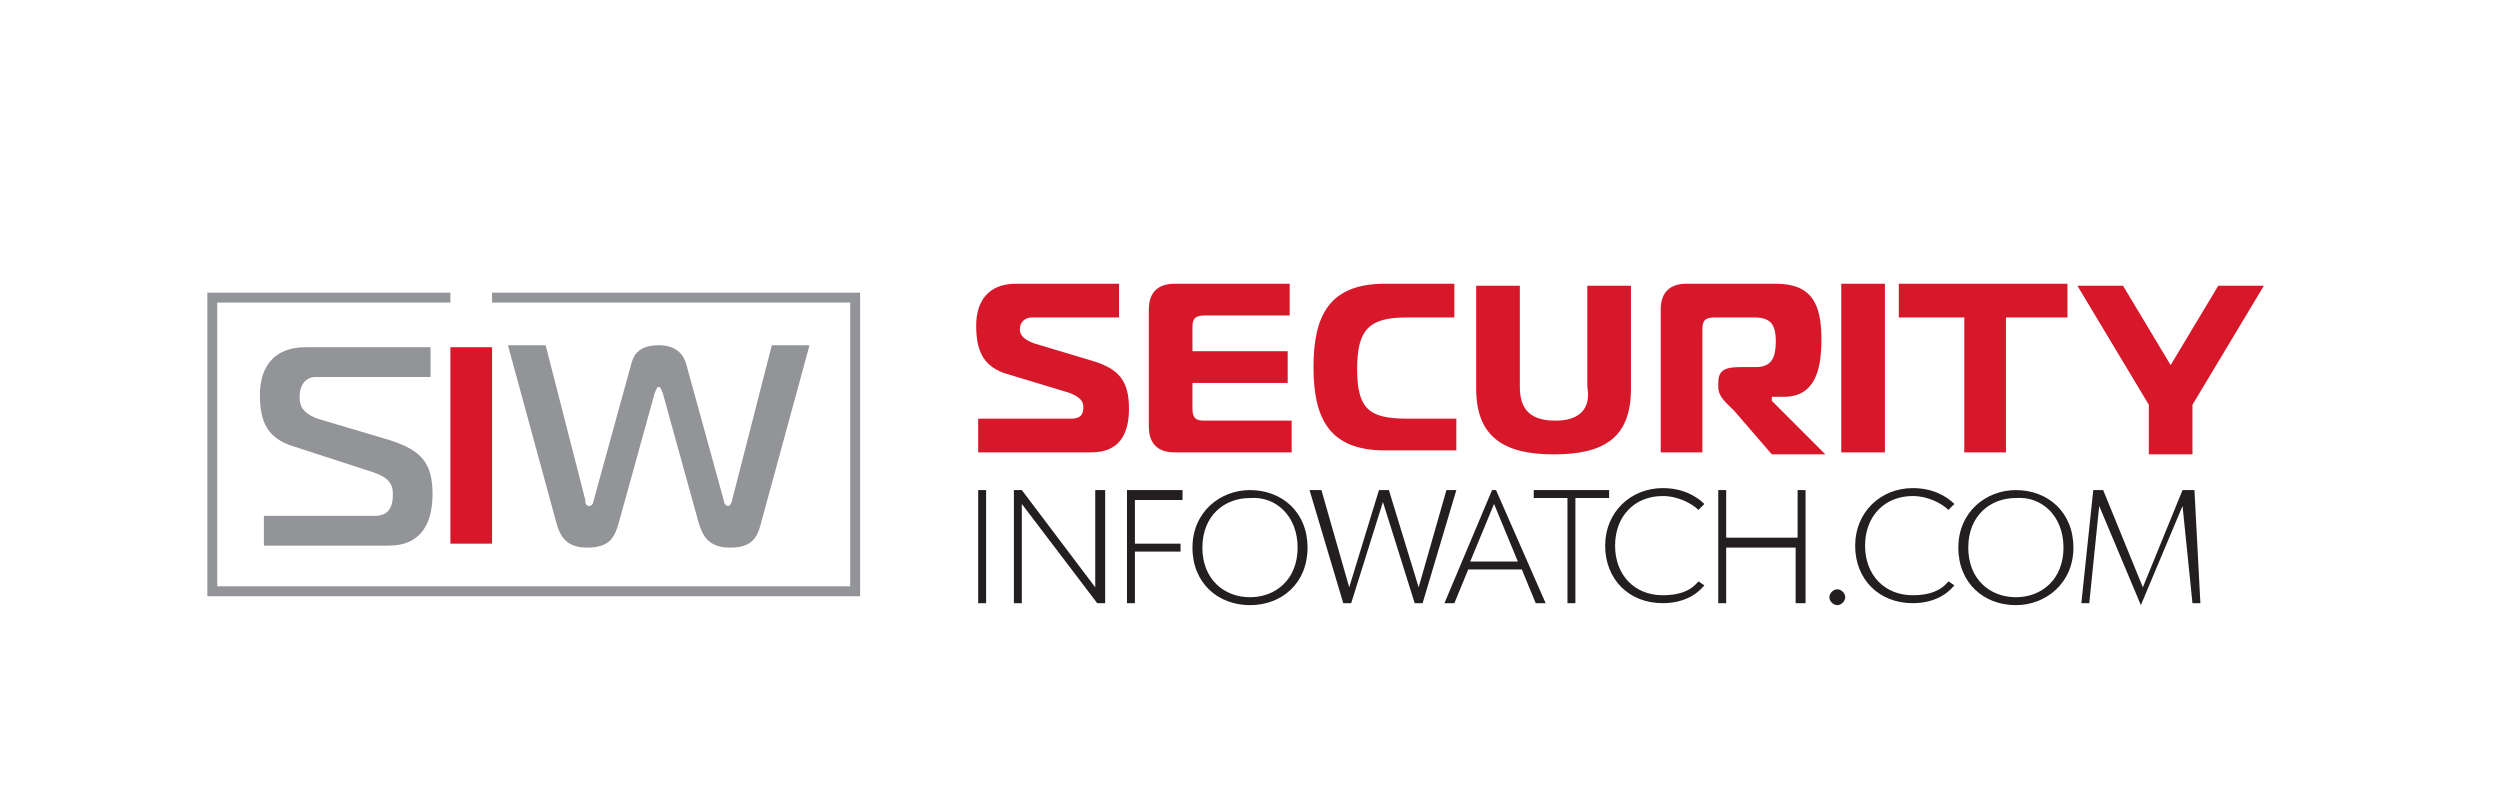
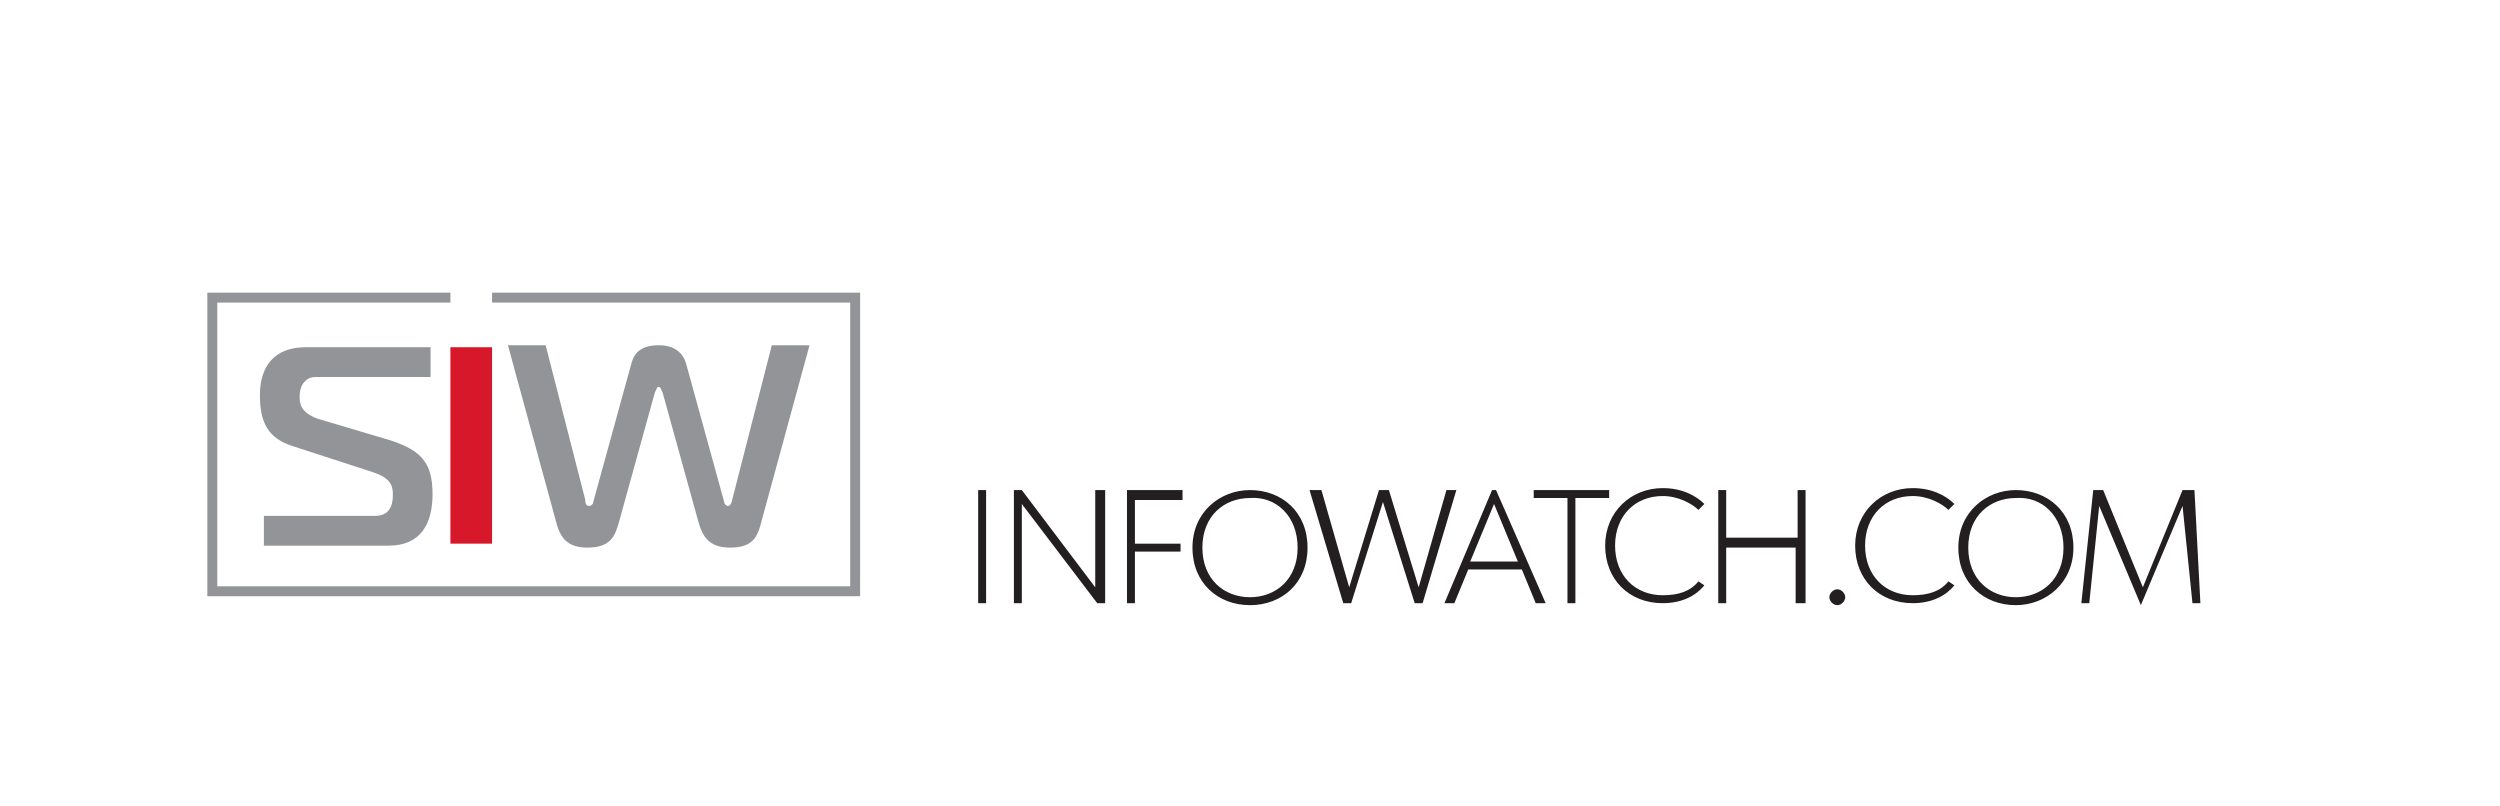
<svg xmlns="http://www.w3.org/2000/svg" version="1.1" id="Layer_1" x="0px" y="0px" viewBox="0 0 126 40.6" style="enable-background:new 0 0 126 40.6;" xml:space="preserve">
  <style type="text/css">
	.st0{fill:none;stroke:#929497;stroke-width:0.5;}
	.st1{fill:#D7182A;}
	.st2{fill:#929497;}
	.st3{fill:#231F20;}
</style>
  <polyline class="st0" points="22.7,15 10.7,15 10.7,29.8 43.1,29.8 43.1,15 24.8,15 " />
-   <path class="st1" d="M49.4,22.8H55c1.4,0,1.9-0.9,1.9-2.2c0-1.4-0.5-2-1.8-2.4l-3-0.9c-0.5-0.2-0.7-0.4-0.7-0.7  c0-0.4,0.3-0.6,0.6-0.6h4.4v-1.7h-5.2c-1.4,0-2,0.9-2,2.1c0,1.2,0.3,2,1.4,2.4l3.3,1c0.5,0.2,0.7,0.4,0.7,0.7c0,0.2,0,0.6-0.6,0.6  h-4.7V22.8L49.4,22.8z M65,14.3h-5.8c-0.8,0-1.3,0.4-1.3,1.3v5.9c0,0.9,0.5,1.3,1.3,1.3h5.9v-1.6h-4.4c-0.4,0-0.6-0.1-0.6-0.6v-1.3  h4.8v-1.6h-4.8v-1.2c0-0.4,0.1-0.6,0.6-0.6H65V14.3L65,14.3z M73.4,22.8v-1.7h-2.5c-1.9,0-2.5-0.5-2.5-2.5S69,16,70.9,16h2.4v-1.7  h-3.5c-2.8,0-3.6,1.6-3.6,4.2s0.8,4.2,3.6,4.2H73.4L73.4,22.8z M78.4,21.2c-1.2,0-1.8-0.5-1.8-1.7v-5.1h-2.2v5.2  c0,2.5,1.5,3.3,3.9,3.3c2.5,0,3.9-0.8,3.9-3.3v-5.2h-2.2v5.1C80.2,20.6,79.6,21.2,78.4,21.2L78.4,21.2z M83.6,22.8h2.2v-6.2  c0-0.4,0.1-0.6,0.6-0.6h2c0.8,0,1.1,0.3,1.1,1.2c0,0.8-0.2,1.3-1,1.3h-0.7c-0.8,0-1.2,0.1-1.2,0.8v0.2c0,0.5,0.4,0.8,0.8,1.2  l1.9,2.2h2.7l-2.7-2.7V20h0.6c1.6,0,1.9-1.4,1.9-2.9c0-1.8-0.5-2.8-2.3-2.8h-4.5c-0.8,0-1.3,0.4-1.3,1.3V22.8L83.6,22.8z M95,22.8  v-8.5h-2.2v8.5H95L95,22.8z M101.1,22.8V16h3.1v-1.7h-8.5V16H99v6.8H101.1L101.1,22.8z M109.4,18.4l-2.4-4h-2.3l3.6,6v2.5h2.2v-2.5  l3.6-6h-2.3L109.4,18.4L109.4,18.4z" />
  <path class="st2" d="M13.3,27.5h6.3c1.6,0,2.2-1.1,2.2-2.6c0-1.6-0.6-2.2-2.1-2.7L16,21.1c-0.8-0.3-0.9-0.7-0.9-1.1  c0-0.7,0.4-1,0.8-1h5.8v-1.5h-6.3c-1.6,0-2.3,1-2.3,2.4c0,1.4,0.4,2.2,1.7,2.6l4,1.3c0.9,0.3,1,0.7,1,1.1c0,0.3,0,1.1-0.9,1.1h-5.6  V27.5L13.3,27.5z" />
  <polygon class="st1" points="24.8,27.4 24.8,17.5 22.7,17.5 22.7,27.4 24.8,27.4 " />
  <path class="st2" d="M29.9,25.3c0,0.1-0.1,0.2-0.2,0.2c-0.2,0-0.2-0.2-0.2-0.3l-2-7.8h-1.9l2.4,8.8c0.2,0.8,0.5,1.4,1.6,1.4  c1.2,0,1.4-0.6,1.6-1.3l1.8-6.5c0.1-0.2,0.1-0.3,0.2-0.3c0.1,0,0.1,0.1,0.2,0.3l1.8,6.5c0.2,0.7,0.5,1.3,1.6,1.3  c1.2,0,1.4-0.6,1.6-1.4l2.4-8.8h-1.9l-2,7.8c0,0.1-0.1,0.3-0.2,0.3c-0.1,0-0.2-0.1-0.2-0.2l-1.9-6.9c-0.1-0.4-0.4-1-1.4-1  c-1.1,0-1.3,0.6-1.4,1L29.9,25.3L29.9,25.3z" />
-   <path class="st3" d="M49.7,24.7h-0.4v5.7h0.4V24.7L49.7,24.7z M55.6,24.7h-0.4v4.9l-3.7-4.9h-0.4v5.7h0.4v-5l3.8,5h0.4V24.7  L55.6,24.7z M59.7,24.7h-2.9v5.7h0.4v-2.6h2.3v-0.4h-2.3v-2.2h2.4V24.7L59.7,24.7z M65.9,27.6c0-1.8-1.3-2.9-2.9-2.9  c-1.5,0-2.9,1.1-2.9,2.9c0,1.8,1.3,2.9,2.9,2.9C64.6,30.5,65.9,29.4,65.9,27.6L65.9,27.6z M65.4,27.6c0,1.6-1.1,2.5-2.4,2.5  c-1.3,0-2.4-0.9-2.4-2.5c0-1.6,1.1-2.5,2.4-2.5C64.3,25,65.4,26,65.4,27.6L65.4,27.6z M72.9,24.7l-1.4,4.9l-1.5-4.9h-0.5l-1.5,4.9  l-1.4-4.9H66l1.7,5.7h0.4l1.6-5.1l1.6,5.1h0.4l1.7-5.7H72.9L72.9,24.7z M75.4,24.7h-0.2l-2.4,5.7h0.5l0.7-1.7h2.7l0.7,1.7h0.5  L75.4,24.7L75.4,24.7z M74.1,28.3l1.2-2.9l1.2,2.9H74.1L74.1,28.3z M81.1,24.7h-3.8v0.4h1.7v5.3h0.4v-5.3h1.7V24.7L81.1,24.7z   M85.6,29.3c-0.4,0.5-1,0.7-1.8,0.7c-1.4,0-2.4-1-2.4-2.5c0-1.5,1-2.5,2.4-2.5c0.8,0,1.5,0.4,1.8,0.7l0.3-0.3  c-0.4-0.4-1.1-0.8-2.1-0.8c-1.6,0-2.9,1.2-2.9,2.9c0,1.7,1.2,2.9,2.9,2.9c1,0,1.7-0.4,2.1-0.9L85.6,29.3L85.6,29.3z M91,24.7h-0.4  v2.4H87v-2.4h-0.4v5.7H87v-2.8h3.5v2.8H91V24.7L91,24.7z M93,30.1c0-0.2-0.2-0.4-0.4-0.4c-0.2,0-0.4,0.2-0.4,0.4  c0,0.2,0.2,0.4,0.4,0.4C92.8,30.5,93,30.3,93,30.1L93,30.1z M98.2,29.3c-0.4,0.5-1,0.7-1.8,0.7c-1.4,0-2.4-1-2.4-2.5  c0-1.5,1-2.5,2.4-2.5c0.8,0,1.5,0.4,1.8,0.7l0.3-0.3c-0.4-0.4-1.1-0.8-2.1-0.8c-1.6,0-2.9,1.2-2.9,2.9c0,1.7,1.2,2.9,2.9,2.9  c1,0,1.7-0.4,2.1-0.9L98.2,29.3L98.2,29.3z M104.5,27.6c0-1.8-1.3-2.9-2.9-2.9c-1.5,0-2.9,1.1-2.9,2.9c0,1.8,1.3,2.9,2.9,2.9  C103.1,30.5,104.5,29.4,104.5,27.6L104.5,27.6z M104,27.6c0,1.6-1.1,2.5-2.4,2.5c-1.3,0-2.4-0.9-2.4-2.5c0-1.6,1.1-2.5,2.4-2.5  C102.9,25,104,26,104,27.6L104,27.6z M110.6,24.7H110l-2,4.9l-2-4.9h-0.5l-0.6,5.7h0.4l0.5-4.9l2.1,5h0l2.1-5l0.5,4.9h0.4  L110.6,24.7L110.6,24.7z" />
+   <path class="st3" d="M49.7,24.7h-0.4v5.7h0.4V24.7L49.7,24.7z M55.6,24.7h-0.4v4.9l-3.7-4.9h-0.4v5.7h0.4v-5l3.8,5h0.4V24.7  L55.6,24.7z M59.7,24.7h-2.9v5.7h0.4v-2.6h2.3v-0.4h-2.3v-2.2h2.4V24.7L59.7,24.7z M65.9,27.6c0-1.8-1.3-2.9-2.9-2.9  c-1.5,0-2.9,1.1-2.9,2.9c0,1.8,1.3,2.9,2.9,2.9C64.6,30.5,65.9,29.4,65.9,27.6L65.9,27.6z M65.4,27.6c0,1.6-1.1,2.5-2.4,2.5  c-1.3,0-2.4-0.9-2.4-2.5c0-1.6,1.1-2.5,2.4-2.5C64.3,25,65.4,26,65.4,27.6L65.4,27.6z M72.9,24.7l-1.4,4.9l-1.5-4.9h-0.5l-1.5,4.9  l-1.4-4.9H66l1.7,5.7h0.4l1.6-5.1l1.6,5.1h0.4l1.7-5.7H72.9L72.9,24.7z M75.4,24.7h-0.2l-2.4,5.7h0.5l0.7-1.7h2.7l0.7,1.7h0.5  L75.4,24.7L75.4,24.7M74.1,28.3l1.2-2.9l1.2,2.9H74.1L74.1,28.3z M81.1,24.7h-3.8v0.4h1.7v5.3h0.4v-5.3h1.7V24.7L81.1,24.7z   M85.6,29.3c-0.4,0.5-1,0.7-1.8,0.7c-1.4,0-2.4-1-2.4-2.5c0-1.5,1-2.5,2.4-2.5c0.8,0,1.5,0.4,1.8,0.7l0.3-0.3  c-0.4-0.4-1.1-0.8-2.1-0.8c-1.6,0-2.9,1.2-2.9,2.9c0,1.7,1.2,2.9,2.9,2.9c1,0,1.7-0.4,2.1-0.9L85.6,29.3L85.6,29.3z M91,24.7h-0.4  v2.4H87v-2.4h-0.4v5.7H87v-2.8h3.5v2.8H91V24.7L91,24.7z M93,30.1c0-0.2-0.2-0.4-0.4-0.4c-0.2,0-0.4,0.2-0.4,0.4  c0,0.2,0.2,0.4,0.4,0.4C92.8,30.5,93,30.3,93,30.1L93,30.1z M98.2,29.3c-0.4,0.5-1,0.7-1.8,0.7c-1.4,0-2.4-1-2.4-2.5  c0-1.5,1-2.5,2.4-2.5c0.8,0,1.5,0.4,1.8,0.7l0.3-0.3c-0.4-0.4-1.1-0.8-2.1-0.8c-1.6,0-2.9,1.2-2.9,2.9c0,1.7,1.2,2.9,2.9,2.9  c1,0,1.7-0.4,2.1-0.9L98.2,29.3L98.2,29.3z M104.5,27.6c0-1.8-1.3-2.9-2.9-2.9c-1.5,0-2.9,1.1-2.9,2.9c0,1.8,1.3,2.9,2.9,2.9  C103.1,30.5,104.5,29.4,104.5,27.6L104.5,27.6z M104,27.6c0,1.6-1.1,2.5-2.4,2.5c-1.3,0-2.4-0.9-2.4-2.5c0-1.6,1.1-2.5,2.4-2.5  C102.9,25,104,26,104,27.6L104,27.6z M110.6,24.7H110l-2,4.9l-2-4.9h-0.5l-0.6,5.7h0.4l0.5-4.9l2.1,5h0l2.1-5l0.5,4.9h0.4  L110.6,24.7L110.6,24.7z" />
</svg>